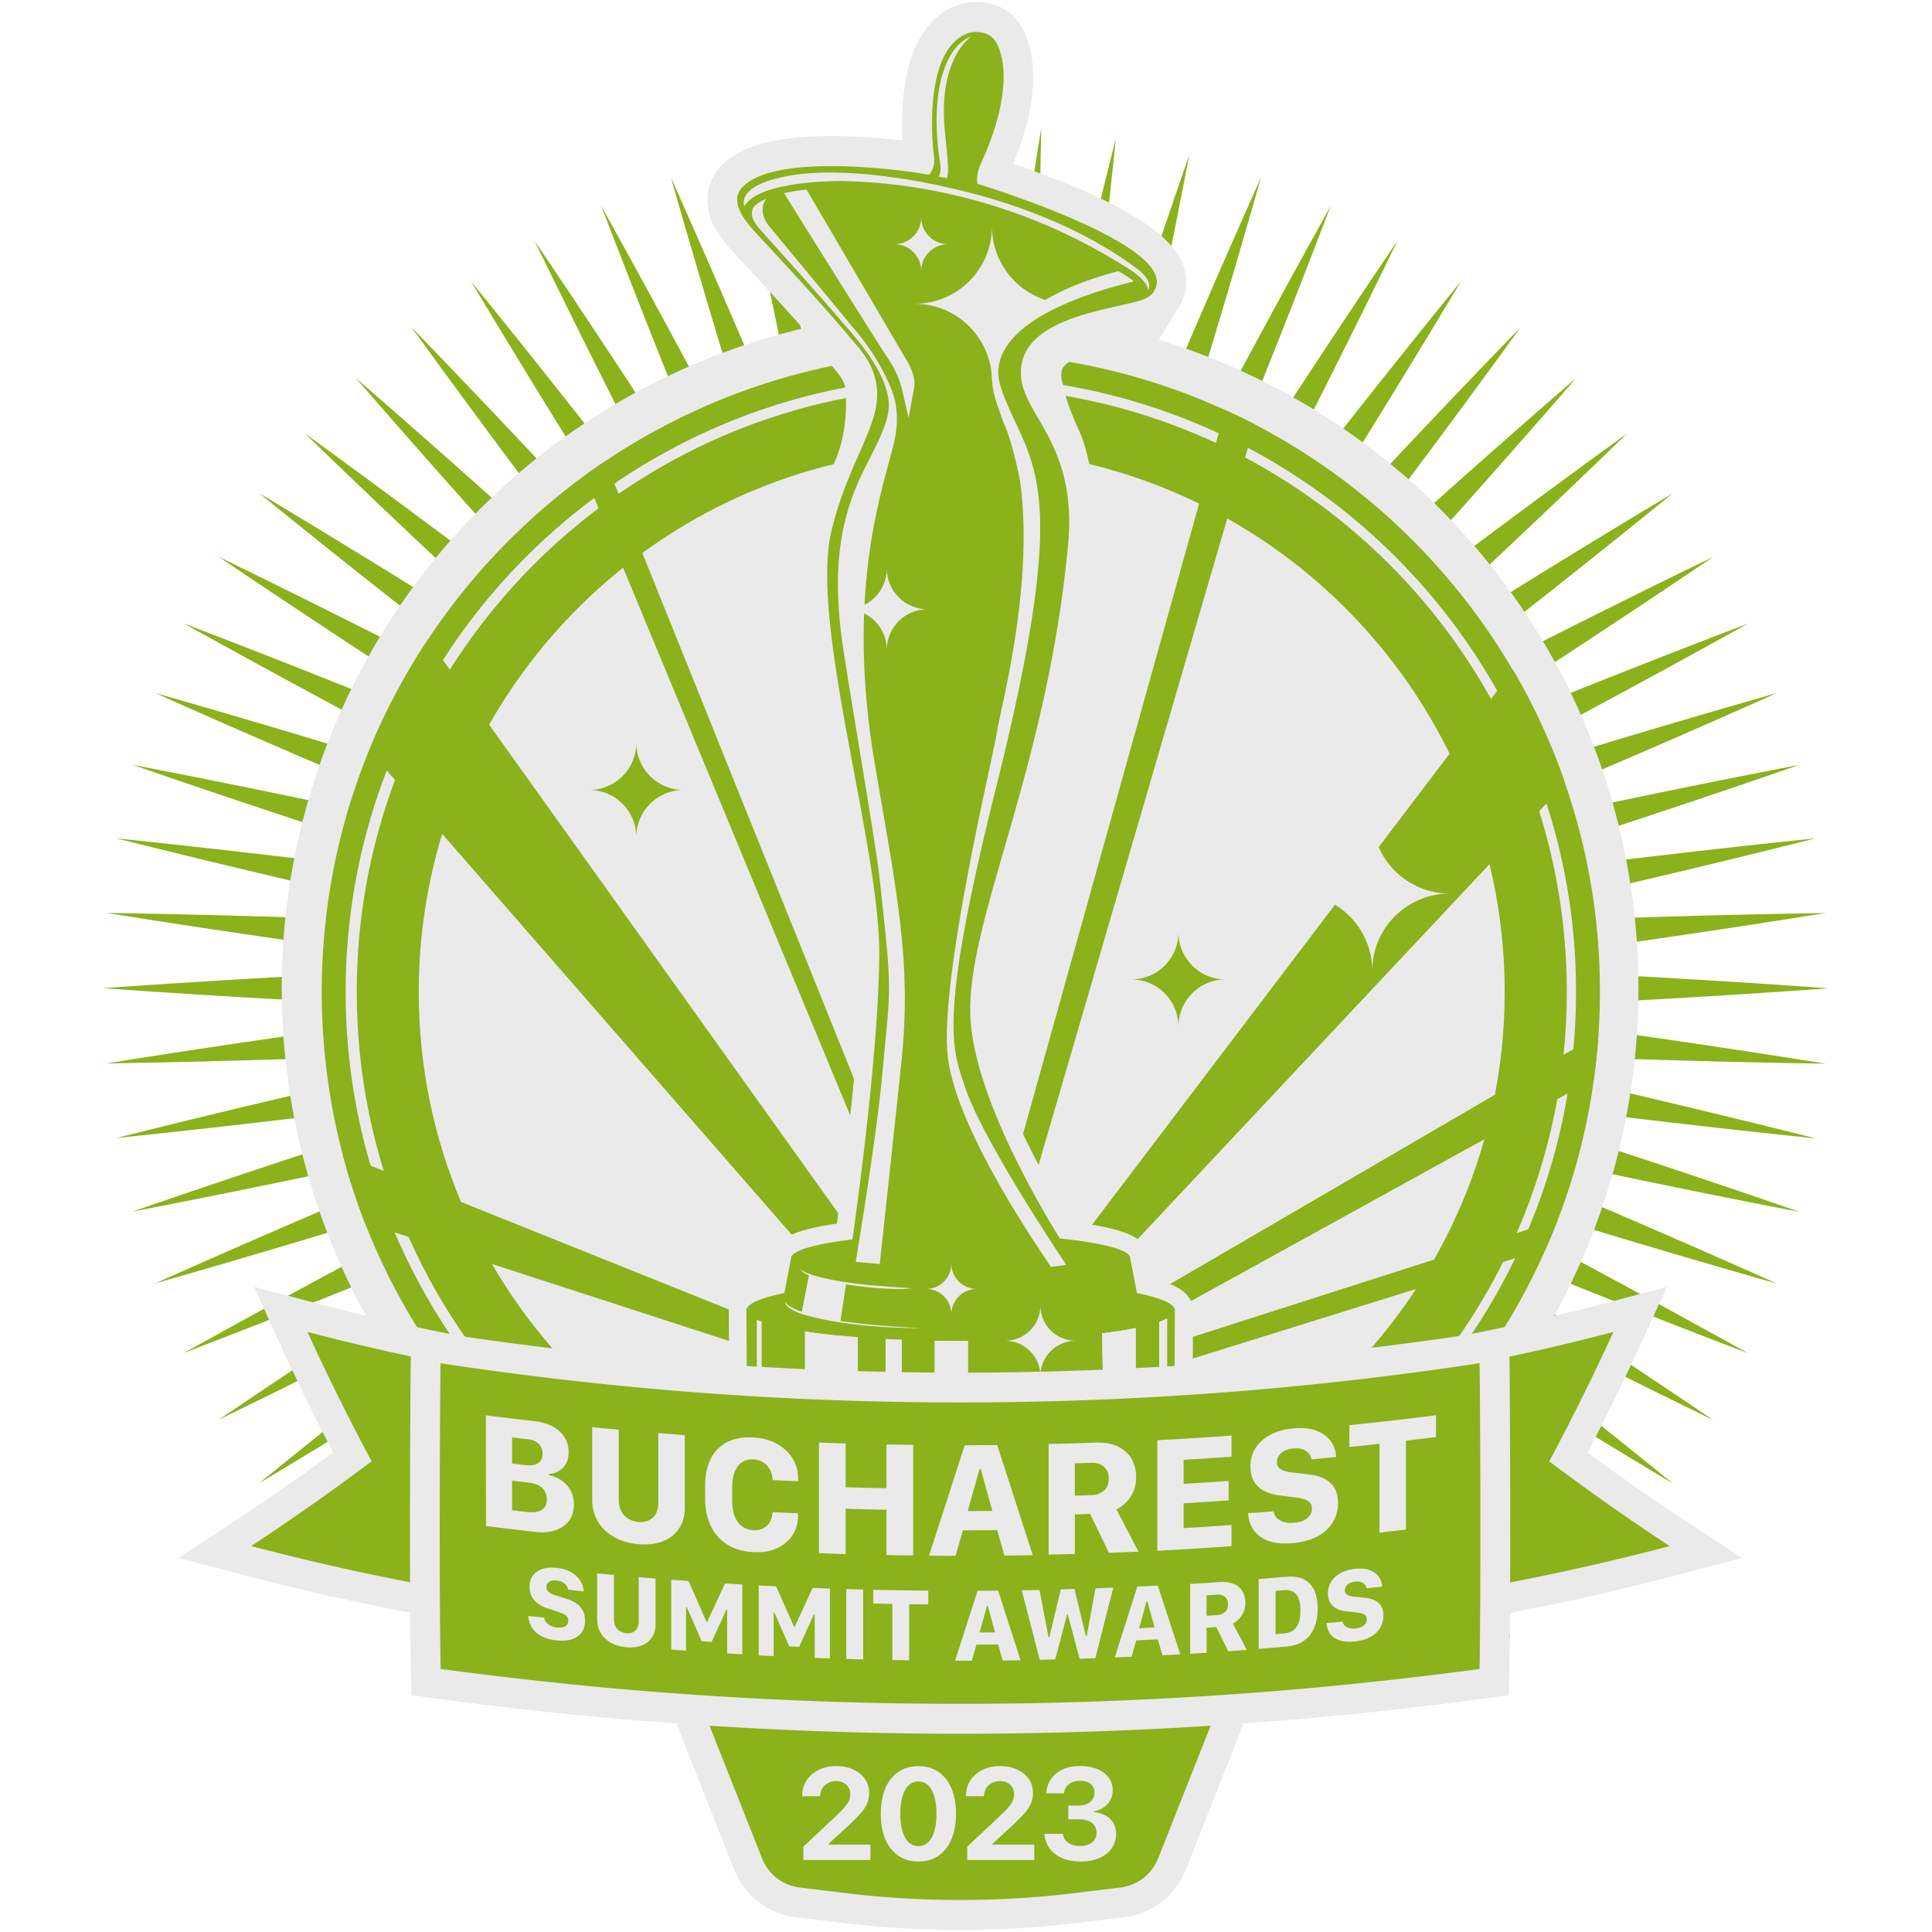
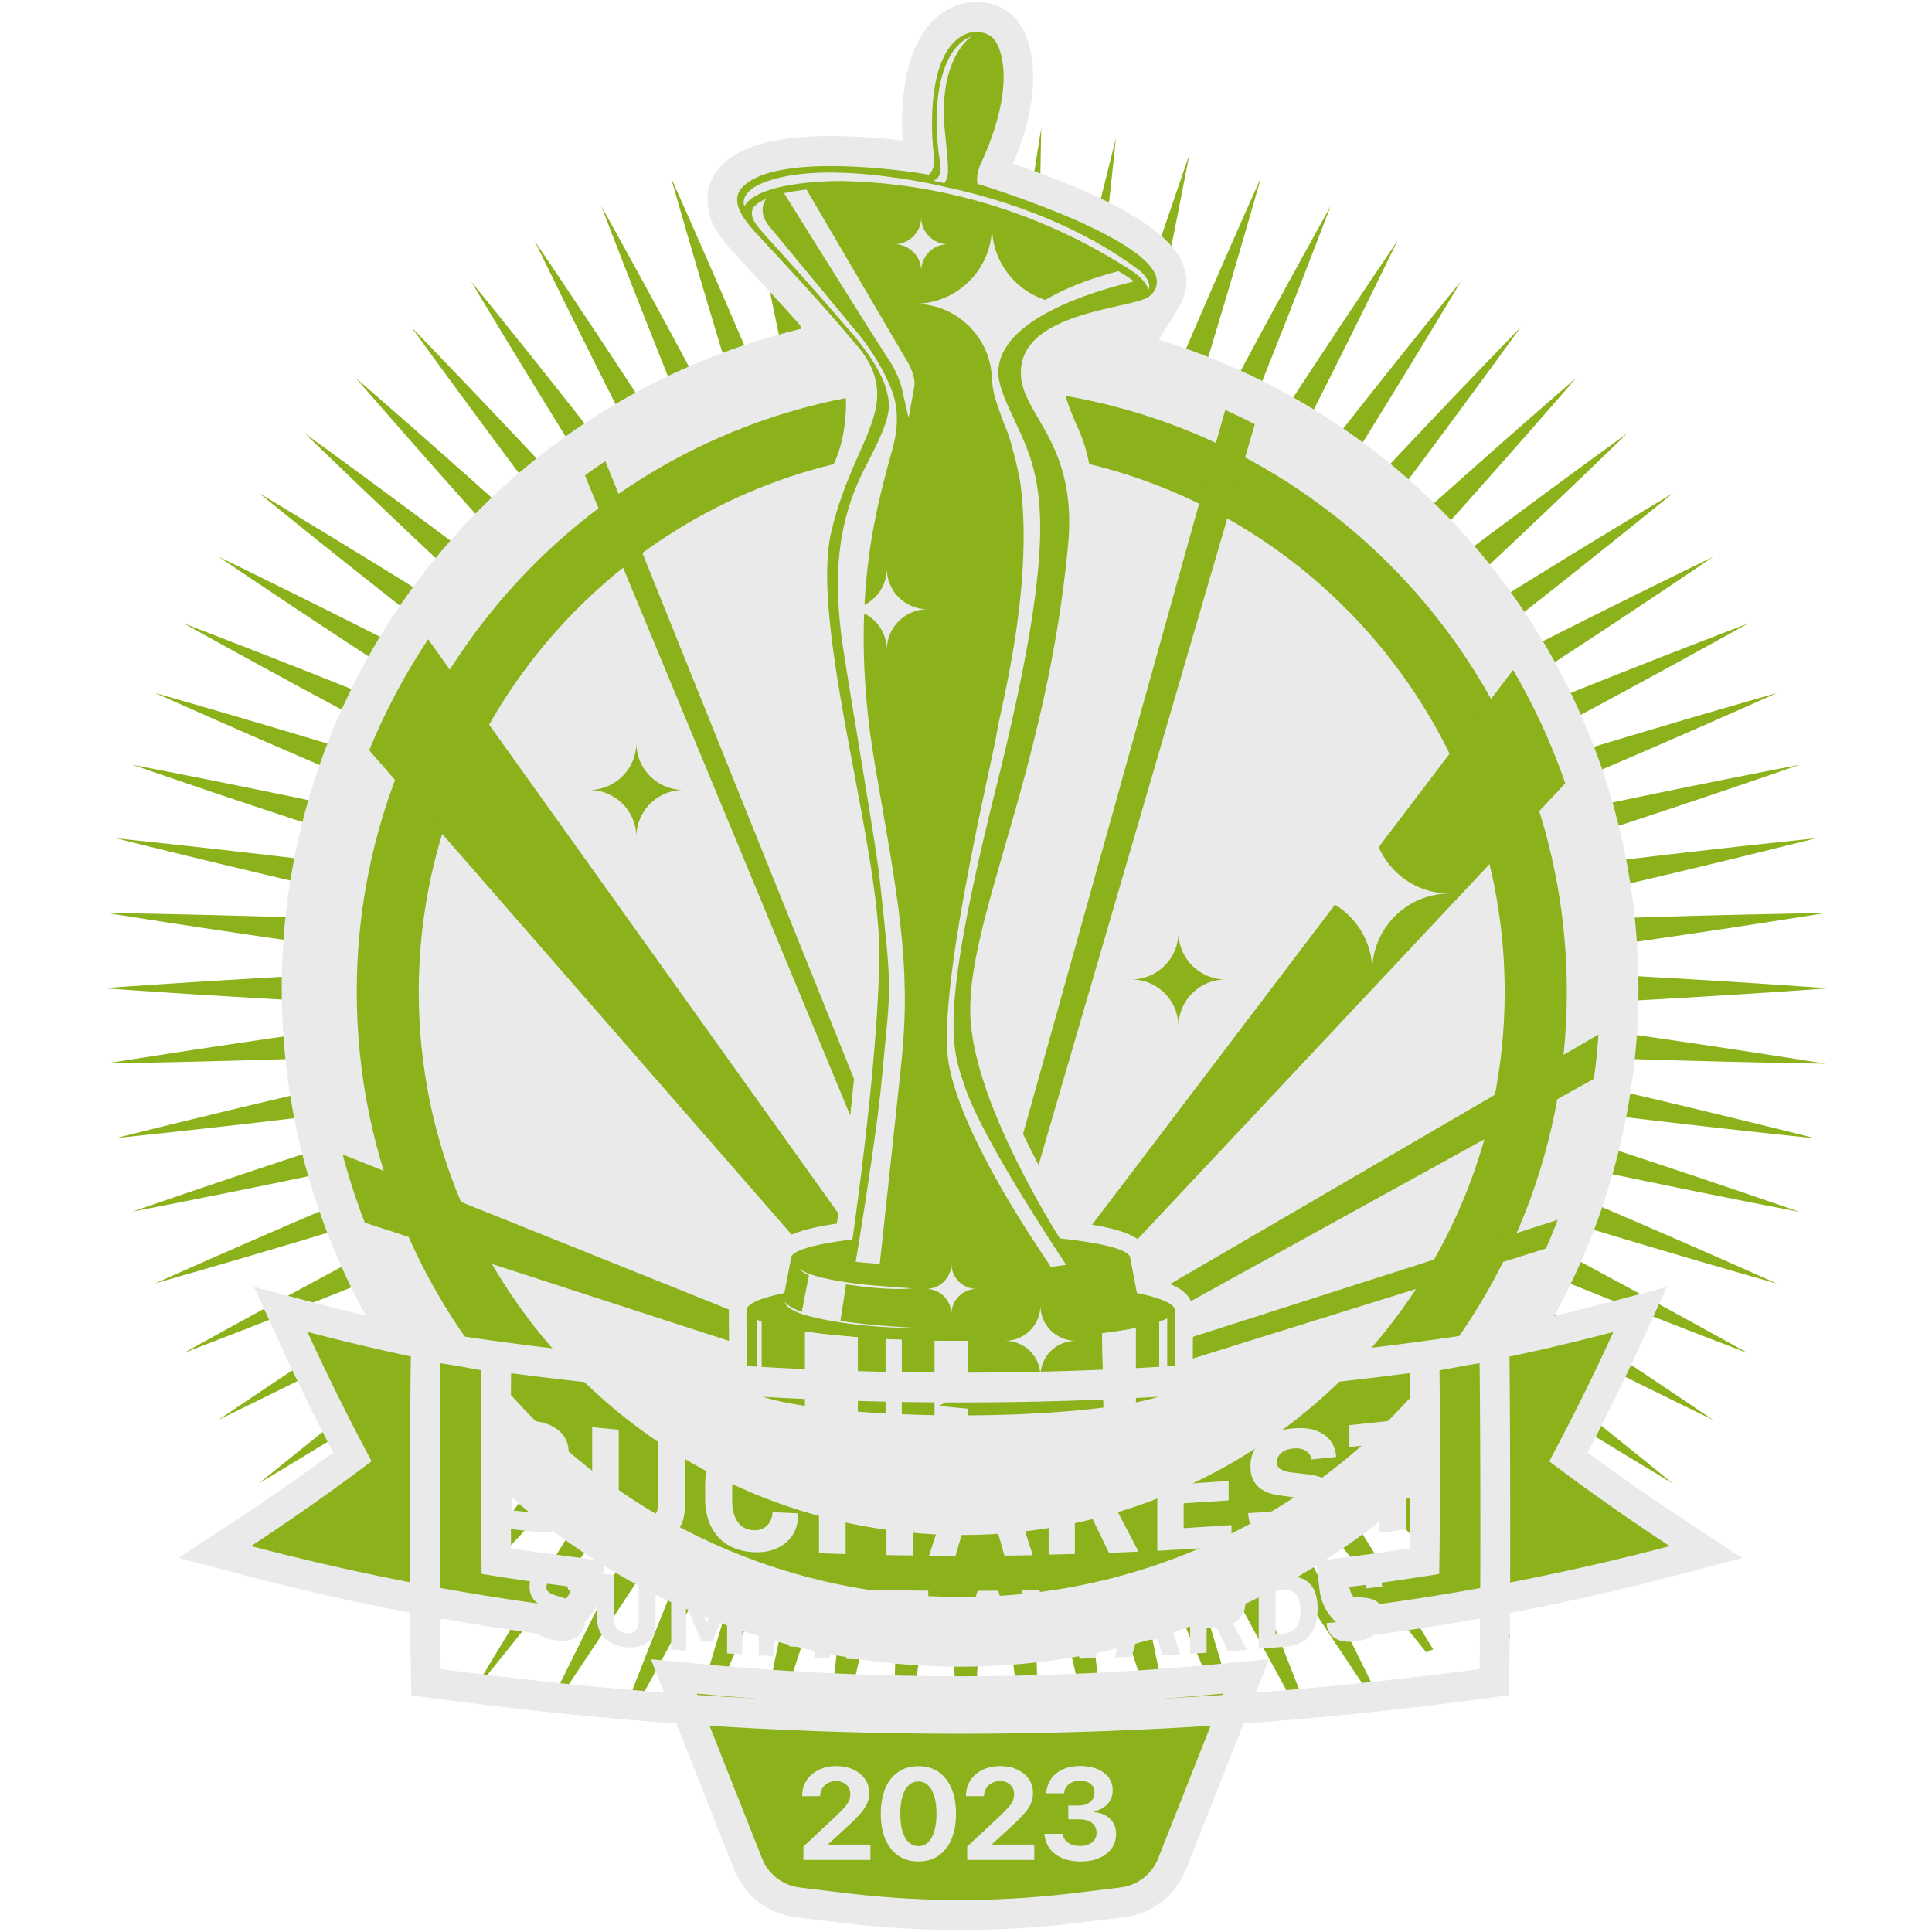
<svg xmlns="http://www.w3.org/2000/svg" id="svg_bsa" viewBox="0 0 297.64 297.64" width="100%" height="100%">
  <g>
    <path d="M223.23 155.5c19.52-.78 39.03-1.85 58.52-3.24-19.52-1.4-39.07-2.47-58.62-3.25 19.41-2.48 38.79-5.25 58.12-8.35-19.56.31-39.11.95-58.65 1.87 19.11-4.16 38.16-8.61 57.14-13.38-19.44 2.01-38.84 4.35-58.21 6.97 18.66-5.81 37.23-11.89 55.69-18.29-19.2 3.7-38.33 7.72-57.4 12.02 18.09-7.41 36.07-15.1 53.92-23.08-18.81 5.36-37.53 11.04-56.16 16.99 17.38-8.96 34.63-18.19 51.72-27.7-18.26 6.97-36.41 14.25-54.44 21.8 16.52-10.44 32.9-21.12 49.08-32.08-17.6 8.54-35.05 17.38-52.36 26.48a1870.39 1870.39 0 0 0 46.14-36.27c-16.78 10.04-33.39 20.37-49.84 30.93 14.47-13.15 28.74-26.52 42.78-40.13a1828.552 1828.552 0 0 0-46.98 35.18c13.27-14.38 26.33-28.95 39.14-43.74-14.78 12.8-29.34 25.85-43.7 39.11 11.96-15.46 23.69-31.11 35.16-46.94-13.62 14.05-27 28.33-40.16 42.81a1814.66 1814.66 0 0 0 30.95-49.87c-12.33 15.17-24.4 30.55-36.25 46.1 9.09-17.31 17.93-34.75 26.47-52.34-10.97 16.2-21.67 32.59-32.11 49.13A1840.73 1840.73 0 0 0 205 31.74c-9.51 17.09-18.73 34.34-27.7 51.72 5.95-18.63 11.62-37.34 16.98-56.15-7.98 17.84-15.66 35.82-23.07 53.9 4.3-19.07 8.32-38.19 12.02-57.39-6.4 18.46-12.48 37.04-18.29 55.69 2.62-19.36 4.96-38.77 6.97-58.21-4.77 18.97-9.21 38.03-13.38 57.14.93-19.54 1.57-39.09 1.87-58.65-3.1 19.34-5.87 38.74-8.35 58.17-.78-19.57-1.85-39.14-3.23-58.68-1.39 19.55-2.46 39.13-3.24 58.71a1885.46 1885.46 0 0 0-7.36-51.86c-.27.04-.55.07-.85.07.35 17.47.93 34.94 1.76 52.39-4.17-19.16-8.62-38.26-13.39-57.29 2.03 19.51 4.37 38.99 7.01 58.43-5.83-18.73-11.93-37.37-18.34-55.91 3.72 19.26 7.76 38.47 12.08 57.6a1894.95 1894.95 0 0 0-23.14-54.11c5.38 18.85 11.07 37.61 17.04 56.28-8.98-17.42-18.23-34.71-27.75-51.84 7.01 18.31 14.31 36.51 21.89 54.6-10.47-16.58-21.18-33-32.17-49.24 8.58 17.65 17.45 35.16 26.58 52.53-11.89-15.61-24-31.06-36.37-46.29 10.07 16.8 20.41 33.43 30.99 49.9A1868.673 1868.673 0 0 0 63.38 50.4c11.5 15.87 23.25 31.56 35.24 47.06-14.4-13.29-28.99-26.38-43.8-39.22 12.85 14.82 25.94 29.42 39.25 43.83-15.51-12-31.2-23.77-47.08-35.28 14.09 13.63 28.39 27.03 42.9 40.22-16.49-10.6-33.14-20.95-49.96-31.03 15.24 12.37 30.69 24.5 46.31 36.39a1901.24 1901.24 0 0 0-52.55-26.6c16.25 10.99 32.67 21.7 49.25 32.17-18.09-7.57-36.29-14.88-54.61-21.89 17.13 9.53 34.43 18.77 51.85 27.75-18.67-5.97-37.43-11.66-56.28-17.04 17.9 8 35.94 15.7 54.08 23.13-19.13-4.32-38.31-8.35-57.57-12.07 18.54 6.41 37.19 12.51 55.92 18.34-19.44-2.64-38.92-4.98-58.43-7.01 19.02 4.76 38.11 9.21 57.26 13.38-19.58-.93-39.17-1.57-58.77-1.89 19.39 3.09 38.82 5.87 58.29 8.36-19.61.78-39.21 1.85-58.79 3.24 19.56 1.39 39.14 2.46 58.73 3.24-19.45 2.48-38.86 5.26-58.23 8.35 19.6-.32 39.19-.96 58.76-1.89-19.15 4.17-38.24 8.62-57.26 13.39 19.51-2.03 38.99-4.37 58.43-7.01-18.73 5.83-37.37 11.93-55.91 18.34 19.25-3.72 38.45-7.75 57.57-12.07-18.14 7.43-36.18 15.13-54.08 23.13 18.85-5.38 37.61-11.07 56.28-17.04-17.42 8.98-34.71 18.23-51.85 27.75 18.32-7.01 36.53-14.32 54.62-21.89-16.58 10.48-33.02 21.2-49.27 32.19 17.64-8.58 35.14-17.45 52.5-26.57a1885.233 1885.233 0 0 0-46.27 36.35c16.83-10.09 33.49-20.45 50-31.05-14.52 13.2-28.84 26.61-42.94 40.26a1877.76 1877.76 0 0 0 47.06-35.27c-13.3 14.4-26.39 29-39.24 43.82 14.82-12.85 29.43-25.95 43.85-39.26-12 15.52-23.78 31.21-35.29 47.1a1871.35 1871.35 0 0 0 40.22-42.9c-10.6 16.49-20.95 33.14-31.03 49.96 12.37-15.24 24.49-30.69 36.38-46.3-7.91 15.04-15.61 30.2-23.11 45.45.35.09.7.2 1.04.34 9.4-14.04 18.62-28.21 27.65-42.49a1935.32 1935.32 0 0 0-18.71 46.38c.37.13.76.25 1.13.38 8.01-14.57 15.82-29.25 23.44-44.03-4.43 13.87-8.71 27.79-12.83 41.76.62.23 1.21.57 1.75 1.03 5.88-13.45 11.59-26.97 17.16-40.55-3.61 16.01-7.02 32.07-10.21 48.17.38.23.75.49 1.09.77 5.34-15.7 10.48-31.47 15.4-47.31-2.43 17.96-4.61 35.95-6.53 53.97.2.02.4.03.61.05 4.36-17.57 8.46-35.19 12.31-52.88-.84 17.68-1.43 35.38-1.78 53.07l.78-.03c2.72-17.43 5.2-34.89 7.43-52.38.69 17.19 1.61 34.37 2.77 51.54.32-.03.64-.06.97-.1 1.16-17.11 2.08-34.24 2.76-51.38a1820.8 1820.8 0 0 0 7.16 50.44c.35-.03.69-.06 1.04-.1-.34-16.96-.91-33.91-1.72-50.85 3.63 16.66 7.49 33.28 11.58 49.84.33-.04.66-.07 1-.11-1.83-16.99-3.89-33.96-6.18-50.89 5.2 16.71 10.64 33.35 16.3 49.91.28-.04.55-.08.82-.13-3.38-17.21-7-34.38-10.86-51.48 5.67 13.83 11.5 27.6 17.49 41.3.46-.33.98-.62 1.53-.83.05-.02.1-.03.15-.05-4.19-14.26-8.55-28.48-13.07-42.64 7.43 14.41 15.05 28.72 22.86 42.93.56.17 1.11.36 1.66.56-6.01-15.5-12.22-30.91-18.63-46.24 8.76 13.87 17.7 27.62 26.83 41.25.43-.1.85-.19 1.29-.27-7.29-14.83-14.78-29.55-22.46-44.18 10.12 13.3 20.43 26.46 30.91 39.48.34-.2.7-.35 1.06-.45-8.69-14.37-17.57-28.62-26.64-42.74a1675.76 1675.76 0 0 0 33.88 36.26c1.51 1.59 3.04 3.18 4.57 4.75.02-.17.02-.36.02-.53-1.51-2.08-3.02-4.16-4.56-6.23-7.98-10.91-16.09-21.73-24.32-32.44-1.09-1.45-2.19-2.88-3.33-4.31-.45-.59-.91-1.17-1.36-1.76 14.38 13.28 28.97 26.35 43.77 39.18a1862.397 1862.397 0 0 0-39.13-43.72 1827.68 1827.68 0 0 0 46.97 35.17 1865.05 1865.05 0 0 0-42.8-40.15c16.46 10.57 33.07 20.9 49.86 30.95a1831.233 1831.233 0 0 0-46.11-36.25c17.31 9.09 34.75 17.93 52.33 26.47-16.2-10.97-32.59-21.67-49.13-32.11a1840.73 1840.73 0 0 0 54.49 21.82 1846.96 1846.96 0 0 0-51.74-27.71c18.64 5.95 37.36 11.63 56.18 16.98-17.84-7.98-35.81-15.66-53.89-23.07 19.06 4.3 38.18 8.32 57.37 12.02-18.47-6.4-37.04-12.48-55.7-18.29 19.37 2.63 38.77 4.96 58.21 6.97A1829.58 1829.58 0 0 0 222.57 162c19.55.93 39.11 1.56 58.68 1.87-19.3-3.09-38.64-5.85-58.02-8.33v-.04z" fill="#8BB11B" />
    <path d="m145.79 220.36-1.84-.02c-1.76-.03-3.49-.08-5.16-.15-.84-.03-1.68-.07-2.5-.12-1.5-.08-2.94-.17-4.34-.29-.67-.05-1.31-.11-1.95-.16l-2.24-.23-1.41-.16c-.94-.11-1.84-.24-2.7-.37-2.94-.44-5.34-.96-7.11-1.55-.28-.09-.54-.18-.79-.29-2.03-.79-3.02-2.07-3.02-3.92l-.06-11.2c.01-1.52 1.01-2.71 2.99-3.58.26-.11.53-.23.83-.33.67-.25 1.46-.47 2.35-.7l.72-3.73c.19-2.39 2.92-3.71 9.72-4.66 1.29-9.39 3.77-28.88 3.87-41.76.06-6.94-1.83-16.98-3.82-27.61-2.73-14.54-5.54-29.56-3.5-38.17 1.24-5.21 3.02-9.22 4.43-12.45 2.28-5.16 3.31-7.79 1.96-11.09-.4-.97-1.04-1.99-1.92-3.02l-1.22-1.44c-2.21-2.61-4.47-5.29-14.34-15.92-.82-.88-1.76-2-2.46-3.24 0 0-1.02-3.37-1.01-3.65 0 0 .07-1.91 1.53-3.42 2.47-2.53 7.57-3.83 15.16-3.83 1.63 0 3.4.06 5.26.17.19.01 4.39.28 8.35.88 0-.04-.01-.08-.01-.11-.23-1.82-1.99-17.86 6.56-21.19.72-.28 1.49-.42 2.28-.42 1.94 0 3.69.83 4.69 2.24 2.35 3.3 3.03 10.73-2.09 21.66-.01.03-.02.08-.04.15 8.5 2.73 24.69 8.66 27.14 14.84.5 1.25.51 2.51.04 3.69v.13l-.3.49c-.09.21-.21.39-.33.57l-2.28 3.9-.65-1.92c-1 .34-2.28.63-3.83.97-4.86 1.1-12.22 2.76-13.09 6.99-.44 2.15.46 3.86 2.25 6.93 2.49 4.29 5.91 10.17 4.9 20.82-1.79 19.12-6.29 34.7-9.91 47.22-2.97 10.29-5.31 18.41-5.16 24.78.26 10.46 8.65 25.58 12.86 32.52 9.4 1.07 11.61 2.7 11.77 4.93l.71 3.72c1.3.33 2.39.67 3.22 1.05.17.07.34.15.49.24 2.02 1.04 2.45 2.37 2.45 3.31l-.06 11.24c0 .72 0 2.61-2.53 3.7-.41.17-.88.36-1.42.52-.77.25-1.66.49-2.67.72-.38.08-.78.17-1.2.26-.74.14-1.52.29-2.34.41l-1.97.3-.79.1c-5.91.76-13.42 1.19-21.19 1.23h-1.12l-2.18.02h.02z" fill="#8BB11B" />
    <path d="M150.44 4.93c1.13 0 2.24.45 2.81 1.26 1.46 2.05 2.9 8.23-2.31 19.35 0 0-.58 1.46-.34 2.79 3.72 1.15 30.94 9.85 27.26 16.33 0 0-.02.06-.03.08-.19.46-.64.91-1.51 1.27-3.65 1.53-17.34 2.38-18.88 9.85-1.54 7.47 8.71 10.98 7.12 27.99-3.23 34.59-15.44 57.45-15.07 72.27.28 11.25 9.17 27.15 13.79 34.63 6.57.68 10.85 1.79 10.85 3.03l1.03 5.38c1.82.37 3.26.79 4.27 1.23.13.06.26.11.37.17.79.4 1.21.83 1.21 1.27l-.06 11.22c0 .56.02 1.1-1.15 1.6-.36.15-.76.31-1.21.45-.71.24-1.54.45-2.47.67-.37.08-.75.16-1.15.25-.7.14-1.46.28-2.25.4-.29.05-.57.09-.88.13-.34.05-.69.1-1.05.14-.26.03-.52.07-.79.1-5.63.72-12.91 1.17-20.89 1.21h-2.36c-.31 0-.63 0-.93-.01-.61-.01-1.21-.01-1.82-.02-1.74-.03-3.45-.08-5.1-.15-.83-.03-1.66-.07-2.47-.11-1.48-.08-2.9-.17-4.28-.29-.66-.05-1.29-.1-1.92-.16-.37-.03-.74-.07-1.1-.1-.37-.04-.74-.07-1.1-.11l-1.37-.15c-.92-.11-1.8-.24-2.64-.36-2.79-.42-5.08-.91-6.72-1.47-.25-.08-.47-.16-.69-.25-1.42-.55-1.55-1.15-1.55-1.78l-.06-11.22c0-.51.56-1 1.61-1.46.21-.09.44-.18.69-.28.93-.34 2.12-.66 3.55-.94l1.03-5.38c0-1.16 3.68-2.19 9.46-2.87 1.15-8.13 4.01-29.85 4.13-43.8.14-16.82-10.74-51.12-7.38-65.28 3.03-12.7 9.22-17.74 6.29-24.94-.52-1.29-1.33-2.51-2.3-3.64-2.89-3.39-3.99-4.9-15.63-17.43-1.76-1.9-3.05-3.82-2.82-5.45l-.02.02s-.12-4.82 14.4-4.82c1.54 0 3.23.05 5.12.17 0 0 5.63.35 9.93 1.16.63-.57 1.04-1.48.84-2.98-.47-3.71-1.14-16.32 5.1-18.75.45-.16.94-.25 1.44-.25m0-4.61c-1.08 0-2.12.19-3.11.57-8.21 3.18-8.61 14.92-8.27 20.79-3-.35-5.51-.5-5.66-.51-1.9-.12-3.71-.18-5.4-.18-8.35 0-13.84 1.48-16.81 4.52-2 2.05-2.21 4.15-2.19 4.99 0 1.9.42 3.11.83 4.07.33.78 1.36 2.15 1.87 2.83.31.42.93 1.12 1.37 1.59 9.83 10.59 12.09 13.26 14.27 15.84l1.23 1.46c.71.84 1.23 1.64 1.54 2.39.96 2.36.32 4.2-1.94 9.3-1.46 3.3-3.28 7.43-4.57 12.84-2.16 9.08.57 23.68 3.47 39.13 1.89 10.06 3.84 20.46 3.78 27.17-.1 12.03-2.28 29.92-3.61 39.75-5.19.85-9.57 2.37-9.95 6.38l-.42 2.2c-.41.12-.79.25-1.15.38-.35.12-.68.26-.97.39-2.05.9-3.16 2.08-3.75 3.2l-.63.66v1.85l.07 11.22c0 1.59.58 4.52 4.48 6.04.28.11.57.22.89.32 1.89.63 4.4 1.18 7.49 1.64.87.13 1.8.26 2.76.38.46.06.94.11 1.43.16l1.14.12 1.14.11c.65.06 1.3.11 1.98.17 1.41.11 2.87.21 4.39.3l2.52.12c1.69.07 3.43.12 5.21.15.62.01 1.23.02 1.85.02h.95l.12.01h2.29c7.97-.04 15.39-.47 21.45-1.25l.83-.11 1.1-.15c.32-.05.63-.09.93-.14.85-.13 1.66-.28 2.41-.43.44-.09.86-.17 1.27-.27 1.07-.24 2.03-.5 2.87-.78a16.7 16.7 0 0 0 1.62-.61c1.79-.77 3.92-2.41 3.92-5.81l.06-11.22c0-1.32-.48-3.75-3.71-5.4-.18-.09-.39-.19-.61-.29-.63-.28-1.34-.53-2.15-.78l-.42-2.2c-.43-4.6-6.01-5.98-12.67-6.78-7.34-12.28-11.78-23.55-11.94-30.41-.15-6.01 2.15-14 5.07-24.09 3.64-12.62 8.18-28.32 9.98-47.65 1.07-11.39-2.57-17.63-5.21-22.19-1.65-2.84-2.25-4.03-1.98-5.3.57-2.78 7.85-4.42 11.34-5.21.32-.07.63-.14.92-.21l1.03 6.46 6.15-10.1c.19-.27.35-.53.48-.79l.12-.21.07-.19c.91-1.85 1-3.94.21-5.92-2.44-6.15-14.8-11.57-26.15-15.39 5.6-13.38 2.15-19.98.9-21.74-1.42-2.01-3.87-3.21-6.56-3.21h.03z" fill="#EAEAEA" />
    <circle cx="147.91" cy="152.25" r="91.68" fill="#EAEAEA" />
    <circle cx="147.91" cy="152.26" r="104.51" fill="#EAEAEA" />
    <path d="M105.29 121.7a7.26 7.26 0 0 1-7.26-7.26 7.26 7.26 0 0 1-7.26 7.26 7.26 7.26 0 0 1 7.26 7.26c0-4 3.25-7.26 7.26-7.26zM188.81 150.89a7.26 7.26 0 0 1-7.26-7.26 7.26 7.26 0 0 1-7.26 7.26 7.26 7.26 0 0 1 7.26 7.26 7.26 7.26 0 0 1 7.26-7.26z" fill="#8BB11B" />
-     <path d="M130.05 59.09c-.28-.66-.75-1.37-1.4-2.14-.16-.21-.33-.4-.49-.58a98.545 98.545 0 0 0-34.92 14.68c-1.07.7-2.11 1.43-3.14 2.2h-.02a99.307 99.307 0 0 0-24.13 25.23 99.046 99.046 0 0 0-9.08 17.09c-4.71 11.49-7.3 24.06-7.3 37.23 0 8.65 1.12 17.05 3.23 25.07.95 3.59 2.09 7.1 3.41 10.51a98.376 98.376 0 0 0 14.42 25.19c1.3.26 2.63.51 3.94.77v-1.7a94.905 94.905 0 0 1-13.77-22.78 90.748 90.748 0 0 1-3.7-10.27c-2.51-8.49-3.85-17.49-3.85-26.79 0-12.02 2.24-23.53 6.34-34.11a93.709 93.709 0 0 1 8.65-17 94.94 94.94 0 0 1 23.29-24.95c1.03-.75 2.05-1.51 3.1-2.22 10.55-7.2 22.59-12.34 35.59-14.82-.03-.19-.08-.4-.17-.61zm111.04 61.6a97.834 97.834 0 0 0-8.03-17.47c-9.41-16.06-23.21-29.24-39.79-37.86-1.49-.77-3.01-1.51-4.55-2.2a97.439 97.439 0 0 0-24.02-7.41c-.63.42-1.03.88-1.12 1.33-.14.72-.11 1.3.22 2.24a94.428 94.428 0 0 1 23.91 7.41c1.54.7 3.03 1.45 4.51 2.24a95.369 95.369 0 0 1 38.42 37.42 93.943 93.943 0 0 1 7.59 17.35c2.98 9.15 4.57 18.9 4.57 29.05 0 2.98-.14 5.92-.4 8.82-.22 2.31-.51 4.59-.9 6.84a92.114 92.114 0 0 1-6.07 20.94c-.63 1.51-1.28 2.98-2 4.43a95.125 95.125 0 0 1-11.93 18.76c.02.53.02 1.12.02 1.74 1.3-.26 2.61-.51 3.91-.77 5.08-6.47 9.39-13.58 12.74-21.22.65-1.45 1.25-2.91 1.82-4.4 2.66-6.9 4.55-14.17 5.57-21.73.31-2.26.55-4.55.7-6.84.14-2.19.22-4.36.22-6.59.01-11.24-1.88-22.04-5.37-32.08h-.02z" fill="#8BB11B" />
    <path d="M164.16 60.99c.32 1.11.93 2.86 2.12 5.45.7 1.55 1.19 3.33 1.53 5.05 36.68 8.87 64 41.97 64 81.32 0 46.14-37.53 83.67-83.65 83.67s-83.65-37.53-83.65-83.67c0-39.34 27.28-72.41 63.92-81.3 1.79-3.76 1.97-7.95 1.89-10.19-42.9 8.34-75.36 46.19-75.36 91.48 0 51.41 41.8 93.23 93.21 93.23s93.21-41.82 93.21-93.23c-.01-45.93-33.42-84.22-77.21-91.81h-.01z" fill="#8BB11B" />
    <path d="M246.25 159.37c-.14 2.29-.39 4.59-.7 6.84l-4.05 2.24-1.91 1.07-10.78 5.92-69.55 38.36 61.83-19.8 12.21-3.91 2.12-.7 4.55-1.45a73.91 73.91 0 0 1-1.82 4.4l-4.73 1.49-2.24.7-12.88 4-64.23 20.01-10.07-1.67-68.75-22.32-12.32-4-2.14-.7-4.59-1.49a102.33 102.33 0 0 1-3.41-10.51l4.29 1.72 2.03.81 11.42 4.59 72.12 28.96-74.83-85.81-6.97-7.97-1.26-1.45-2.71-3.12a98.362 98.362 0 0 1 9.08-17.09l2.29 3.21 1.07 1.51 5.82 8.13 65.75 92.01 1.8-3.28L95.86 87.13l-3.63-8.78-.68-1.61-1.43-3.49a55.4 55.4 0 0 1 3.14-2.2l1.4 3.47.65 1.61 3.52 8.74 49.51 123.01L184.8 77.35l2.49-8.97.46-1.65 1.01-3.57c1.54.7 3.06 1.43 4.55 2.2l-1.05 3.61-.49 1.65-2.64 9.04-38.65 132.42 72.96-96.12 6.13-8.09 1.12-1.49 2.42-3.17c3.21 5.5 5.92 11.35 8.03 17.47l-2.86 3.05-1.33 1.42-7.34 7.83-74.72 79.63 75.58-44.05 10.14-5.9 1.84-1.07 3.83-2.23-.03.01z" fill="#8BB11B" />
    <path d="M181 203.7v-1.84c0-.44-.42-.86-1.21-1.27a4.17 4.17 0 0 0-.37-.17c-1-.44-2.44-.86-4.27-1.23l-1.03-5.38c0-1.25-4.28-2.35-10.85-3.03-4.61-7.48-14.19-24.33-14.47-35.57-.37-14.83 12.22-35.27 14.26-71.42 1-17.54-7.17-20.44-5.63-27.91s15.22-8.32 18.88-9.85c3.66-1.53 0-4.59 0-4.59-6.49-5.17-15.63-9.22-25.11-11.84-1.33-1.4-.27-4.06-.27-4.06 5.21-11.12 3.77-17.3 2.31-19.35-.82-1.16-2.73-1.59-4.26-1.01-6.25 2.42-5.57 15.03-5.1 18.75.28 2.19-.69 3.17-1.81 3.6l.09.02c-5.56-.99-11-1.46-15.84-1.32-15.7.4-14.1 5.07-9.88 9.61 11.64 12.54 12.73 14.06 15.63 17.43.96 1.13 1.78 2.35 2.3 3.64 2.93 7.2-3.26 12.24-6.29 24.94-3.37 14.15 7.52 48.45 7.38 65.28-.11 13.95-2.99 35.68-4.13 43.8-5.78.69-9.46 1.72-9.46 2.87l-1.03 5.38c-1.43.3-2.62.62-3.55.94-.25.09-.47.18-.69.28-1.04.46-1.61.94-1.61 1.46l.07 11.22c0 .63.12 1.22 1.55 1.78l.69.25c1.64.54 3.93 1.04 6.72 1.47.83.12 1.71.25 2.64.36.45.05.9.1 1.37.15.36.04.73.08 1.1.11.36.04.73.07 1.1.1.63.06 1.26.11 1.92.16 1.37.11 2.8.21 4.28.29.81.04 1.63.08 2.47.11 1.65.07 3.36.12 5.1.15.6.01 1.2.02 1.82.02.31 0 .63.01.93.01h2.36c7.98-.04 15.26-.49 20.89-1.21.27-.03.53-.07.79-.1.36-.05.71-.1 1.05-.14.3-.04.6-.09.88-.13a46.765 46.765 0 0 0 3.4-.65c.93-.22 1.75-.43 2.47-.67.45-.14.85-.3 1.21-.45 1.16-.5 1.15-1.05 1.15-1.6l.06-11.22-.02 1.83h.01z" fill="#EAEAEA" />
    <path d="m148.01 220.81-4.04-.04c-1.78-.03-3.5-.08-5.17-.15-.84-.03-1.68-.07-2.5-.12-1.51-.08-2.96-.17-4.35-.29-.67-.05-1.31-.11-1.96-.16l-3.65-.39c-.94-.11-1.85-.24-2.71-.37-2.98-.45-5.4-.97-7.18-1.57-.29-.09-.56-.19-.81-.29-2.19-.85-3.3-2.31-3.3-4.33l-.06-11.2c.01-1.71 1.1-3.05 3.25-3.99.27-.11.55-.24.86-.34.62-.23 1.32-.44 2.11-.64l.66-3.43c.22-2.59 2.97-4.01 9.77-5 1.3-9.5 3.71-28.67 3.82-41.37.06-6.88-1.82-16.92-3.81-27.53-2.73-14.58-5.56-29.65-3.49-38.35 1.25-5.24 3.03-9.28 4.46-12.52 2.23-5.04 3.24-7.6 1.96-10.74-.38-.92-1-1.9-1.85-2.9l-1.22-1.44c-2.2-2.61-4.47-5.29-14.32-15.9-1.31-1.42-4.8-5.18-3.19-9.01 1.43-3.39 6.05-5 15.02-5.22 4.81-.12 10.3.32 15.88 1.28 2.64-.23 7.87.73 10.3 2.34 10.25 2.89 19.32 7.21 25.58 12.2.55.46 3.04 2.7 2.62 5.52-.14.95-.76 2.71-3.27 3.76-1.1.46-2.6.8-4.49 1.22-4.46 1.01-11.94 2.7-12.75 6.64-.45 2.19.22 3.76 1.65 6.8 1.96 4.19 4.65 9.93 4.03 20.7-1.2 21.11-5.87 36.74-9.62 49.31-2.68 8.95-4.78 16.02-4.64 21.9.25 10.14 8.93 25.72 13.36 33.05 8.36.96 11.71 2.45 11.94 5.28l.66 3.43c1.21.31 2.21.64 3.02 1 .17.08.36.16.52.25 2.23 1.14 2.7 2.65 2.7 3.71l-.06 11.24c0 .73 0 2.9-2.8 4.11-.42.18-.9.37-1.45.54-.78.26-1.69.5-2.72.73-.39.09-.8.17-1.22.26-.73.14-1.52.29-2.35.42l-2.79.4c-5.91.76-13.45 1.2-21.23 1.23h-1.15l-.02-.03zm-30.19-8.43c.11.04.24.08.36.12 1.47.49 3.63.95 6.26 1.35.81.12 1.66.24 2.55.35l3.49.37c.62.06 1.24.11 1.89.16 1.35.11 2.76.21 4.22.28.79.04 1.61.08 2.43.11 1.63.07 3.31.12 5.04.14l3.95.04h1.09c7.57-.04 14.87-.46 20.56-1.19l2.62-.38c.77-.12 1.49-.25 2.15-.38.38-.07.73-.15 1.08-.23.84-.19 1.58-.39 2.23-.6.15-.05.31-.1.45-.15l.05-9.47c-.58-.26-1.67-.62-3.64-1.03l-1.81-.37-1.22-6.4c-.86-.34-3.16-1.03-8.58-1.59l-1.34-.14-.71-1.15c-5.43-8.81-14.59-25.33-14.88-36.95-.16-6.74 2.05-14.18 4.86-23.6 3.67-12.29 8.24-27.59 9.4-48.05.53-9.39-1.72-14.19-3.53-18.06-1.49-3.18-2.89-6.18-2.05-10.25 1.53-7.43 10.79-9.51 16.93-10.9 1.16-.27 2.27-.51 3.02-.74-.05-.05-.1-.1-.15-.14-5.74-4.57-14.3-8.59-24.06-11.29l-.73-.21-.52-.55c-.83-.56-5.26-1.44-6.51-1.3.01 0 .13-.02.34-.09l-.9-2.38-.46 2.53c-5.4-.96-10.68-1.4-15.29-1.28-8.66.23-10.01 1.78-10.1 1.88.03.01.11.9 2.16 3.12 9.94 10.71 12.26 13.45 14.5 16.1l1.21 1.43c1.23 1.46 2.16 2.92 2.76 4.39 2.22 5.44.26 9.89-2.02 15.04-1.42 3.19-3.01 6.81-4.15 11.57-1.8 7.56.92 22.05 3.55 36.07 2.04 10.89 3.97 21.17 3.91 28.59-.11 14.04-2.94 35.56-4.16 44.16l-.3 2.09-2.1.25c-4.46.53-6.45 1.13-7.23 1.44l-1.22 6.4-1.81.37c-1.3.27-2.37.55-3.17.84-.17.06-.33.12-.47.18l.05 9.48v.02z" fill="#EAEAEA" />
    <path d="M181 201.87s.01 0 0 0c0-.44-.42-.87-1.21-1.27a4.17 4.17 0 0 0-.37-.17c-1-.44-2.44-.86-4.27-1.23l-1.03-5.38c0-1.25-4.28-2.35-10.85-3.03-4.61-7.48-13.51-23.38-13.79-34.63-.37-14.83 11.84-37.7 15.07-72.27 1.59-17.02-8.66-20.53-7.12-27.99 1.54-7.47 15.22-8.32 18.88-9.85s0-4.59 0-4.59c-6.49-5.17-15.63-9.22-25.11-11.84-1.33-1.4-.27-4.06-.27-4.06 5.21-11.12 3.77-17.3 2.31-19.35-.82-1.16-2.73-1.59-4.26-1.01-6.25 2.42-5.57 15.03-5.1 18.75.28 2.19-.69 3.17-1.81 3.6l.09.02c-5.56-.99-11-1.46-15.84-1.32-15.7.4-14.1 5.07-9.88 9.61 11.64 12.54 12.73 14.06 15.63 17.43.96 1.13 1.78 2.35 2.3 3.64 2.93 7.2-3.26 12.24-6.29 24.94-3.37 14.15 7.52 48.45 7.38 65.28-.11 13.95-2.99 35.68-4.13 43.8-5.78.69-9.46 1.72-9.46 2.87l-1.03 5.38c-1.43.3-2.62.62-3.55.94-.25.09-.47.18-.69.28-1.04.46-1.61.94-1.61 1.46l.07 11.21c0 .63.12 1.22 1.55 1.78v-11.54c.21.09.44.18.69.28v11.51c1.64.54 3.93 1.04 6.72 1.47v-11.46c.83.12 1.71.25 2.64.36.45.05.9.1 1.37.15.36.04.73.08 1.1.11.36.04.73.07 1.1.1.63.06 1.26.11 1.92.16v11.46c1.37.11 2.8.21 4.28.29v-11.47c.81.04 1.63.08 2.47.11v11.47c1.65.07 3.36.12 5.1.15v-11.47c.6.01 1.2.02 1.82.02.31 0 .63.01.93.01h2.36v11.47c7.98-.04 15.26-.49 20.89-1.21l-.21-11.43c.34-.04.67-.08 1-.13.36-.05.71-.1 1.05-.15.3-.04.6-.09.88-.13.8-.13 1.55-.27 2.25-.41v11.47c.4-.08.78-.16 1.15-.25.93-.22 1.75-.43 2.47-.67v-11.5c.47-.16.87-.34 1.21-.51v11.56c1.16-.5 1.15-1.05 1.15-1.6l.04-11.23.01.01z" fill="#8BB11B" />
    <path d="M145.75 27.76c.44-.96.41-1.63-.18-7.53-1.13-11.32 4.1-14.63 4.1-14.63-4.32 1.56-6.47 9.29-4.83 19.56.29 1.78-.4 2.45-1.06 2.7.56.11 1.13.23 1.69.35.11-.13.21-.29.28-.44v-.01zM138.89 59.67l1.09 4.72.86-4.75c.34-1.84-1.23-4.29-1.4-4.52l-15.18-25.91c-1.16.12-2.36.31-3.47.55 2.62 4.21 14.76 23.64 15.89 25.27 1.67 2.4 2.2 4.62 2.2 4.64h.01zM148.66 167.43c-1.91-5.73-4.22-10.02 4.72-45.8 10.48-41.9 6.9-48.34 2.76-57.23-1.03-2.2-2.26-4.88-2.34-6.74-.28-8.79 15.92-13.08 20.87-14.3-.41-.36-1.02-.79-1.89-1.3-.13-.08-.3-.17-.47-.29-15.4 4.02-18.59 10.76-19.24 13.81 0 0-.62 2.06.05 4.99.1.43.23.88.38 1.35 0 .01.01.02.01.03.09.3.18.58.29.85.29.88.63 1.87.97 2.68 1.25 2.84 2.28 8.14 2.37 8.57 2.26 16.14-3.07 35.38-3.53 38.59-.55 3.82-9.28 39.56-7.5 50.88 1.31 8.33 8.23 20.06 12.9 27.29.73 1.12 2.62 3.96 2.89 4.37.25-.03.71-.09.71-.09.64-.08 1.19-.16 1.64-.24-.19-.3-12.79-19.01-15.6-27.42h.01zM129.14 205.75c-.37-.04-.74-.07-1.1-.11-.47-.05-.92-.1-1.37-.15-.92-.11-1.81-.24-2.64-.36v11.46c.83.12 1.71.25 2.64.36.45.05.9.1 1.37.15.36.04.73.08 1.1.11.36.04.73.07 1.1.1.63.06 1.26.11 1.92.16v-11.46c-.66-.05-1.29-.1-1.92-.16-.37-.04-.73-.07-1.1-.1zM146.76 206.59c-.31 0-.63 0-.93-.01-.61-.01-1.21-.01-1.82-.02v11.47c.6.01 1.2.02 1.82.02.31 0 .63.01.93.01h2.36v-11.47H146.76zM136.44 217.76c.81.04 1.63.08 2.47.11V206.4c-.84-.03-1.66-.07-2.47-.11v11.47zM116.63 214.87l.69.25v-11.51a7.6 7.6 0 0 1-.69-.28v11.54zM171.84 205.13c-.34.05-.69.1-1.05.15-.33.04-.66.09-1 .13l.21 11.43c.27-.03.53-.07.79-.1.36-.05.71-.1 1.05-.14.3-.04.6-.09.88-.13.8-.12 1.55-.26 2.25-.4V204.6c-.7.14-1.45.28-2.25.41l-.88.12zM178.59 203.64v11.5c.45-.14.85-.3 1.21-.45v-11.56c-.34.17-.74.35-1.21.51zM130.13 199.19l.21-1.32c6.7 1.02 9.95.66 10.1.6.01 0-5.33-.36-7.35-.58-.8-.09-1.53-.18-2.2-.28-6.81-.95-7.67-2.15-7.67-2.15s.14.45 1.41 1.02h-.01l-.53 2.72-.56 2.9c-2.37-.85-2.6-1.57-2.6-1.57.03.35.3.71.68.97.52.38 1.36.77 2.16 1.01 7.76 2.27 18.16 2.09 18.16 2.09-5.43-.24-9.45-.65-12.45-1.11l.66-4.29-.01-.01z" fill="#EAEAEA" />
    <path d="M130.57 50.57c.29.34 3.98 4.33 5.56 8.23.09.23.17.45.25.69.03.1.06.19.09.3.14.47.27.93.36 1.41.39 2.31-.22 4.45-3.46 10.65-4.77 9.13-4.73 17.75-3.79 25.77.54 4.64 5.28 31.83 5.9 37.43 2.08 18.99 1.74 16.13.39 30.95-.85 9.35-4.04 28.38-4.04 28.38.51.11 3.19.27 3.7.37.03-.28 2.85-26.3 3.37-31.4 1.54-15.11-.68-25.52-4.1-45.48-4.44-25.93.76-41.35 2.78-49.02 1.11-4.19.47-7.2-.34-9.09v-.02s-1.89-4.86-5.83-9.28c0-.01-.01-.01-.01-.02l-12.79-15.46c-.31-.36-.57-.74-.76-1.15-.7-1.5-.26-2.6.21-3.22-.87.37-1.57.81-1.99 1.34-.28.35-.28.36-.01.02-.45.81-.3 1.83.89 3.2.66.77 1.52 1.72 2.49 2.8 0 0 6.6 7.27 11.13 12.61v-.01z" fill="#EAEAEA" />
    <path d="M145.06 28.66c-.7-.14-14.69-3.42-24.23-1.45-7.61 1.57-6.15 4.56-6.15 4.56 2.31-4.07 15.05-3.88 15.05-3.88 23.76.47 39.94 10.93 43.85 13.33 3.48 2.13 3.29 3.52 3.29 3.52s.02-.03.05-.08c.15-.28.5-1.28-1.21-2.86-8.85-6.78-20.21-10.95-30.67-13.13l.02-.01z" fill="#EAEAEA" />
    <path d="M113.62 30.41s-.15-5.9 19.51-4.65c0 0 6.69.41 11.04 1.39l-2.13.63-4.26-.44-6.33-.93-6.46.12-5.38.36-3.28 1.31-2.09 1.8-.61.42-.01-.01zM150.19 28.2s31.89 9.57 27.65 16.55l-.23-1.4-.54-1.15-3.36-2.55-7.14-4.17-5.43-2.44-4.12-1.27-3.79-1.36-2.29-.66-1.45-1.11.7-.44z" fill="#8BB11B" />
-     <polygon points="143.1,26.93 150.61,28.33 147.59,28.97 145.6,28.57 142.53,27.94 142.75,27.34" fill="#8BB11B" />
    <path d="M164.74 46.8c-6.59 0-11.92-5.34-11.92-11.92 0 6.59-5.34 11.92-11.92 11.92 6.59 0 11.92 5.34 11.92 11.92 0-6.59 5.34-11.92 11.92-11.92zM146.05 37.62c-2.29 0-4.13-1.86-4.13-4.13 0 2.29-1.86 4.13-4.13 4.13 2.29 0 4.13 1.86 4.13 4.13-.01-2.29 1.85-4.13 4.13-4.13zM142.88 93.86c-3.46 0-6.26-2.8-6.26-6.26 0 3.46-2.8 6.26-6.26 6.26 3.46 0 6.26 2.8 6.26 6.26 0-3.46 2.8-6.26 6.26-6.26zM150.46 198.57c-2.14 0-3.89-1.74-3.89-3.89 0 2.14-1.74 3.89-3.89 3.89 2.14 0 3.89 1.74 3.89 3.89 0-2.14 1.74-3.89 3.89-3.89zM165.72 206.56c-3.01 0-5.44-2.43-5.44-5.44 0 3.01-2.43 5.44-5.44 5.44 3.01 0 5.44 2.43 5.44 5.44-.01-3.01 2.43-5.44 5.44-5.44zM223.33 137.66c-6.59 0-11.92-5.34-11.92-11.92 0 6.59-5.34 11.92-11.92 11.92 6.59 0 11.92 5.34 11.92 11.92-.01-6.59 5.34-11.92 11.92-11.92z" fill="#EAEAEA" />
    <path d="m151.22 217.24-1.03-.11-5.57-.53c2.22-1.08 4.24-2.45 6.13-3.98l.39 3.66.08.96zM147.91 295.01c-5.84 0-11.74-.35-17.55-1.04l-7.4-.9a9.526 9.526 0 0 1-7.72-5.93l-11.43-28.89 3.75.36c13.33 1.27 26.9 1.92 40.34 1.92 13.44 0 27.02-.65 40.34-1.92l3.75-.36-11.43 28.89a9.48 9.48 0 0 1-7.73 5.93l-7.38.9c-5.82.7-11.72 1.04-17.56 1.04h.02z" fill="#8BB11B" />
    <path d="m188.47 260.91-10.05 25.39a7.187 7.187 0 0 1-5.85 4.49l-7.39.9a146.714 146.714 0 0 1-34.54 0l-7.39-.9a7.183 7.183 0 0 1-5.85-4.49l-10.05-25.39c13.47 1.28 27.03 1.93 40.56 1.93 13.53 0 27.07-.65 40.54-1.93m7.05-5.29-7.49.71c-13.27 1.26-26.77 1.91-40.12 1.91s-26.85-.64-40.12-1.91l-7.49-.71 2.77 7 10.05 25.39c1.6 4.03 5.27 6.86 9.59 7.38l7.38.89c5.91.7 11.9 1.05 17.83 1.05s11.92-.35 17.81-1.05l7.41-.9c4.3-.51 7.98-3.33 9.57-7.37l10.05-25.39 2.76-7z" fill="#EAEAEA" />
    <path d="m123.76 284.49 5.02-4.7c.62-.57 1.08-1.05 1.39-1.43.32-.38.53-.72.65-1.02.11-.3.17-.62.17-.94 0-.4-.09-.75-.28-1.05-.18-.3-.44-.53-.76-.7-.33-.17-.7-.26-1.11-.26-.48 0-.91.1-1.28.3s-.66.46-.87.8-.32.72-.34 1.14v.09h-2.77v-.08c0-.89.23-1.68.68-2.37s1.08-1.22 1.87-1.61 1.68-.58 2.69-.58 1.89.17 2.65.53 1.35.84 1.79 1.46c.43.63.64 1.33.64 2.14v.02c0 .57-.1 1.11-.31 1.6s-.54 1.01-1.02 1.55-1.12 1.2-1.94 1.95l-4.11 3.76 1.14-2v2l-1.13-.91h7.57v2.36h-10.33v-2.05h.01-.02zM138.39 285.89c-.86-.6-1.53-1.45-2-2.54-.46-1.1-.7-2.4-.7-3.91v-.02c0-1.51.24-2.81.7-3.91.46-1.1 1.13-1.94 2-2.53.86-.6 1.9-.89 3.1-.89s2.24.3 3.1.89c.86.6 1.53 1.44 1.99 2.53s.7 2.4.7 3.91v.02c0 1.51-.24 2.81-.7 3.91s-1.13 1.94-1.99 2.54-1.9.89-3.1.89-2.24-.3-3.1-.89zm4.61-2.08c.41-.39.73-.96.94-1.7.22-.74.33-1.63.33-2.67v-.02c0-1.04-.11-1.93-.33-2.67s-.53-1.3-.94-1.7c-.41-.39-.91-.6-1.51-.6s-1.1.19-1.51.6c-.42.4-.74.96-.95 1.7-.22.74-.33 1.63-.33 2.67v.02c0 1.04.11 1.93.33 2.67s.53 1.31.95 1.7.92.6 1.51.6 1.09-.19 1.51-.6zM149 284.49l5.02-4.7c.62-.57 1.08-1.05 1.39-1.43.32-.38.53-.72.65-1.02.11-.3.17-.62.17-.94 0-.4-.09-.75-.28-1.05-.18-.3-.44-.53-.76-.7-.33-.17-.7-.26-1.11-.26-.48 0-.91.1-1.28.3s-.66.46-.87.8c-.21.34-.32.72-.34 1.14v.09h-2.77v-.08c0-.89.23-1.68.68-2.37s1.08-1.22 1.87-1.61 1.68-.58 2.69-.58 1.89.17 2.65.53 1.35.84 1.79 1.46c.43.63.64 1.33.64 2.14v.02c0 .57-.1 1.11-.31 1.6s-.54 1.01-1.02 1.55-1.12 1.2-1.94 1.95l-4.11 3.76 1.14-2v2l-1.13-.91h7.57v2.36h-10.33l-.01-2.05h.02-.02zM163.63 286.26c-.81-.35-1.44-.84-1.91-1.47-.46-.63-.74-1.34-.81-2.15v-.12h2.83l.02.11c.06.5.33.92.8 1.26s1.1.5 1.87.5c.51 0 .95-.08 1.32-.26.38-.16.67-.4.87-.7.21-.3.31-.65.31-1.03v-.02c0-.68-.24-1.2-.72-1.56s-1.15-.54-2.01-.54h-1.62v-2.12h1.58c.5 0 .93-.08 1.29-.25.37-.16.65-.39.85-.68s.31-.63.31-1.01v-.02c0-.39-.08-.72-.26-1s-.43-.48-.76-.63c-.33-.14-.73-.22-1.2-.22s-.86.07-1.22.23-.64.36-.85.64c-.22.27-.34.6-.38.95v.1h-2.75v-.13c.08-.82.34-1.54.78-2.14.44-.62 1.05-1.09 1.8-1.43.76-.34 1.63-.5 2.62-.5s1.91.15 2.67.47c.75.31 1.33.75 1.74 1.3s.62 1.21.62 1.96v.02c0 .6-.13 1.11-.39 1.56s-.62.82-1.07 1.11c-.45.29-.95.49-1.5.61v.06c1.06.09 1.9.44 2.53 1.03s.95 1.35.95 2.33v.02c0 .85-.23 1.59-.69 2.23s-1.1 1.14-1.93 1.49c-.83.36-1.8.53-2.9.53-1.06-.02-2-.19-2.8-.54l.01.01z" fill="#EAEAEA" />
    <path d="M211.03 249.6c-2.73 0-5.05-2.03-5.43-4.74l-.47-2.35 2.45-.31c4.29-.54 8.17-1.09 11.84-1.67.14-9.64.14-19.53.01-29.38l-.02-1.95 1.92-.35a347.5 347.5 0 0 0 26.63-5.87l4.7-1.23-2.02 4.42c-2.8 6.13-5.83 12.28-9.02 18.31a347.78 347.78 0 0 0 16.87 11.8l4.32 2.84-5 1.31a381.795 381.795 0 0 1-46.05 9.12c-.24.01-.48.03-.73.03v.02z" fill="#8BB11B" />
    <path d="M248.56 205.19c-3.06 6.68-6.35 13.33-9.89 19.94 5.98 4.5 12.17 8.87 18.56 13.06-15.1 3.97-30.39 7-45.77 9.07-.14.02-.29.03-.42.03-1.57 0-2.94-1.18-3.15-2.79v-.03c4.09-.51 8.19-1.09 12.28-1.74.51-.08 1.03-.16 1.55-.25.01-.46.01-.91.02-1.37.15-10.01.15-20.02.02-30a343.53 343.53 0 0 0 26.8-5.91m8.24-6.93-9.4 2.47c-8.64 2.27-17.55 4.24-26.45 5.84l-3.85.69.05 3.91c.12 9.15.12 18.35.01 27.37-3.07.47-6.31.91-9.85 1.36l-4.58.57.58 4.58c.49 3.91 3.82 6.84 7.73 6.84.34 0 .69-.02 1.04-.07 15.55-2.1 31.14-5.19 46.33-9.18l9.99-2.63-8.64-5.67a359.69 359.69 0 0 1-15.18-10.56c2.87-5.51 5.61-11.1 8.16-16.68l4.05-8.84h.01z" fill="#EAEAEA" />
    <path d="M84.88 249.6c-.25 0-.48-.02-.73-.05a385.717 385.717 0 0 1-46.05-9.12l-5-1.31 4.32-2.84a362.39 362.39 0 0 0 16.87-11.8c-3.19-6.03-6.22-12.19-9.02-18.31l-2.02-4.42 4.7 1.23c8.71 2.29 17.67 4.27 26.63 5.87l1.92.35-.03 1.95c-.12 9.84-.12 19.72.02 29.38 3.67.58 7.55 1.13 11.84 1.67l2.45.31-.48 2.42c-.33 2.62-2.67 4.69-5.42 4.69v-.02z" fill="#8BB11B" />
    <path d="M47.36 205.19c8.88 2.33 17.81 4.3 26.8 5.91-.13 9.99-.12 19.99.02 30 .01.46.01.91.02 1.37.51.08 1.03.16 1.55.25 4.08.66 8.18 1.22 12.28 1.74v.03c-.21 1.6-1.57 2.79-3.15 2.79-.14 0-.28-.01-.42-.03-15.38-2.07-30.67-5.1-45.77-9.07 6.39-4.2 12.58-8.56 18.56-13.06-3.53-6.6-6.83-13.25-9.89-19.94m-8.23-6.93 4.04 8.84a351.34 351.34 0 0 0 8.16 16.68c-4.94 3.63-10.02 7.17-15.18 10.56L27.51 240l9.99 2.63c15.19 3.99 30.77 7.08 46.33 9.18.35.05.7.07 1.04.07 3.91 0 7.22-2.93 7.72-6.81l.57-4.57-4.57-.61c-3.54-.45-6.78-.89-9.85-1.36-.11-9.03-.11-18.22.01-27.37l.05-3.91-3.85-.69c-8.91-1.6-17.8-3.56-26.45-5.84l-9.37-2.47z" fill="#EAEAEA" />
-     <path d="M147.9 264.81c-20.41 0-41.03-1.06-61.3-3.15l-2.45-.27c-6.09-.66-11.51-1.3-16.58-1.99l-1.95-.27-.04-1.96c-.26-11.17-.11-43.32-.02-47.22l.06-2.63 2.6.4c26.23 4 53.04 6.03 79.69 6.03s53.46-2.03 79.68-6.03l2.6-.4.06 2.62c.08 3.88.24 35.97-.02 47.22l-.04 1.97-1.95.27c-5.07.69-10.5 1.34-16.58 1.99l-2.45.27c-20.27 2.09-40.9 3.15-61.31 3.15z" fill="#8BB11B" />
    <path d="m232.55 209.91-.1-5.24-5.2.79c-8.89 1.35-17.84 2.48-26.84 3.38-2.63.28-5.24.51-7.87.74a532.582 532.582 0 0 1-44.62 1.89c-26.54 0-53.23-2.01-79.34-6l-5.18-.79-.12 5.24c-.08 3.9-.24 36.09.02 47.31l.08 3.95 3.9.51c5.13.7 10.57 1.35 16.63 2.01l.55.06.68.06.55.06.68.08c20.35 2.08 41.05 3.14 61.55 3.14s41.19-1.06 61.53-3.14l.68-.08.55-.06.68-.06.55-.06c6.06-.66 11.5-1.31 16.63-2.01l3.9-.53.08-3.93c.02-1.35.06-3.02.06-4.88.02-.17.02-.36.02-.53.13-13.8.01-38.52-.05-41.89v-.02zm-4.52 37.69c-.02 3.8-.04 7.13-.1 9.52-5.5.74-11.01 1.4-16.53 1.99l-1.21.12c-.4.04-.81.1-1.23.14-20.26 2.08-40.65 3.12-61.04 3.12s-40.8-1.04-61.06-3.12c-.42-.04-.83-.1-1.23-.14l-1.21-.12c-5.52-.6-11.03-1.25-16.53-1.99-.26-11.37-.1-43.39-.02-47.1 26.48 4.03 53.25 6.04 80.05 6.04 16.19 0 32.39-.74 48.52-2.21 2.44-.24 4.86-.46 7.3-.72 8.09-.85 16.17-1.89 24.2-3.12.06 2.8.17 21.58.1 35.56.01.67.01 1.34-.01 2.01v.02z" fill="#EAEAEA" />
    <path d="M74.85 218.04c2.5.32 5.01.62 7.52.9 1.57.17 2.83.69 3.79 1.52.95.84 1.44 1.92 1.44 3.23 0 .73-.14 1.33-.42 1.82s-.65.86-1.1 1.12-.95.41-1.51.46v.18c.64.11 1.24.35 1.83.73.58.38 1.07.88 1.45 1.52s.56 1.4.56 2.29c0 1.03-.26 1.87-.78 2.53s-1.23 1.14-2.12 1.43-1.89.36-3 .24c-2.54-.29-5.1-.6-7.64-.91-.01-5.69-.01-11.37-.02-17.06zm4.04 7.43c.67.08 1.32.15 1.99.24.63.07 1.15.05 1.54-.08.4-.12.69-.33.88-.62.18-.29.28-.63.28-1.04 0-.61-.19-1.11-.58-1.51s-.94-.65-1.67-.73c-.81-.09-1.63-.18-2.44-.29.01 1.33.01 2.68 0 4.03zm0 7.2c.74.09 1.48.17 2.22.26 1.11.12 1.92.01 2.4-.34.49-.35.74-.87.74-1.57 0-.46-.1-.88-.31-1.25s-.5-.67-.91-.9c-.4-.24-.9-.38-1.51-.45-.87-.1-1.75-.21-2.63-.31v4.57-.01zM100.56 233.82c.56-.5.85-1.29.85-2.37v-10.68c1.36.11 2.73.22 4.09.32v11.15c0 1.25-.29 2.32-.87 3.21s-1.41 1.55-2.47 1.98-2.33.58-3.8.46c-1.46-.12-2.72-.49-3.79-1.11-1.07-.61-1.89-1.41-2.47-2.4-.57-.99-.87-2.1-.87-3.36v-11.15l4.09.39v10.68c0 1.09.28 1.93.84 2.52s1.29.92 2.2 1.01c.9.06 1.63-.15 2.2-.65zM112.79 231.08c0 .95.12 1.78.38 2.46.26.68.63 1.21 1.11 1.58s1.07.57 1.75.62c.61.03 1.12-.06 1.56-.3.44-.23.78-.56 1.02-.99.25-.43.38-.92.41-1.49l3.92.18v.48c-.03 1.16-.34 2.18-.94 3.03s-1.43 1.5-2.45 1.93c-1.04.44-2.21.62-3.52.54-1.59-.09-2.93-.49-4.04-1.2s-1.94-1.67-2.51-2.88-.86-2.63-.85-4.24v-1.9c0-1.62.29-3.01.86-4.15s1.42-1.99 2.51-2.57c1.11-.57 2.44-.81 4.03-.73 1 .05 1.9.24 2.74.56.83.32 1.56.76 2.18 1.31s1.11 1.2 1.46 1.95c.36.74.54 1.57.55 2.46v.47c-1.3-.05-2.61-.11-3.92-.18-.03-.58-.17-1.11-.42-1.58s-.58-.85-1.02-1.13c-.43-.29-.94-.44-1.55-.47-.69-.04-1.27.1-1.75.43-.48.33-.85.81-1.11 1.47-.26.65-.39 1.46-.39 2.42v1.89l-.01.03zM136.57 239.57v-6.98c-2.09-.04-4.2-.09-6.29-.15v6.98c-1.37-.04-2.74-.09-4.11-.14v-17.04c1.37.05 2.74.1 4.11.14v6.74c2.09.06 4.2.11 6.29.15v-6.74c1.37.03 2.74.05 4.11.06v17.04c-1.37-.01-2.74-.03-4.11-.06zM143.12 239.67c1.84-5.66 3.67-11.34 5.5-17.02 1.67 0 3.33-.01 5.01-.03 1.83 5.66 3.65 11.32 5.48 16.97-1.46.03-2.91.05-4.37.06-.37-1.3-.74-2.62-1.12-3.92-1.76.02-3.53.03-5.29.03-.37 1.31-.74 2.63-1.12 3.93-1.35 0-2.72-.01-4.09-.02zm7.79-13.36c-.61 2.16-1.21 4.33-1.82 6.48 1.26 0 2.52-.01 3.79-.02-.6-2.15-1.19-4.31-1.79-6.46h-.18zM172.18 222.84c.93.42 1.64 1.04 2.12 1.86.48.81.73 1.79.73 2.9 0 .87-.16 1.64-.48 2.31-.33.67-.73 1.22-1.19 1.66-.47.43-.92.76-1.37.95 1.14 2.18 2.27 4.35 3.41 6.52-1.52.07-3.04.13-4.56.19-.96-1.99-1.93-3.99-2.89-5.99-.79.03-1.58.05-2.36.07v6.09c-1.34.04-2.7.07-4.04.1v-17.04c2.41-.05 4.81-.12 7.21-.22 1.35-.03 2.49.15 3.43.58l-.01.02zm-4.07 7.5c.8-.03 1.45-.26 1.95-.68s.75-1.05.75-1.86-.26-1.44-.76-1.86c-.51-.41-1.14-.61-1.9-.58-.85.03-1.71.06-2.57.08v4.97c.84-.02 1.68-.04 2.53-.07zM189.72 238.2c-3.81.28-7.62.5-11.43.71v-17.04c3.82-.19 7.62-.43 11.43-.71v3.26c-2.45.17-4.91.34-7.37.48v3.7c2.31-.13 4.62-.29 6.93-.45v3c-2.31.16-4.62.31-6.93.45v3.82c2.45-.14 4.91-.31 7.37-.48v3.26zM196.22 232.82c.03.28.12.52.28.76.15.24.36.44.63.61s.58.29.94.36c.37.07.78.09 1.25.05.65-.06 1.17-.18 1.58-.4.41-.21.72-.47.91-.78.21-.32.3-.66.3-1.04 0-.53-.22-.92-.64-1.17s-1.06-.42-1.89-.51c-.8-.1-1.6-.21-2.41-.32-.9-.1-1.7-.34-2.38-.68-.68-.35-1.21-.83-1.59-1.46-.38-.63-.56-1.41-.56-2.35 0-1.09.28-2.05.84-2.89s1.33-1.51 2.34-2.02c1-.51 2.14-.82 3.46-.93 1.43-.12 2.62 0 3.57.38.96.38 1.69.92 2.19 1.64s.77 1.51.8 2.39c-1.26.12-2.52.25-3.79.37-.05-.34-.18-.64-.41-.91s-.53-.48-.92-.63c-.4-.14-.88-.19-1.46-.14-.82.07-1.46.31-1.89.71s-.66.87-.66 1.43c0 .46.21.81.61 1.06s.96.41 1.67.49c.82.1 1.65.19 2.47.29.87.08 1.66.28 2.36.58.7.31 1.26.77 1.68 1.39s.63 1.45.63 2.48-.27 2.06-.8 2.94-1.31 1.6-2.35 2.16-2.32.91-3.85 1.05c-1.2.1-2.23.05-3.08-.16s-1.56-.54-2.11-1c-.54-.45-.95-.97-1.22-1.57s-.41-1.23-.43-1.9c1.32-.06 2.63-.16 3.93-.28zM212.52 236.12v-13.69c-1.55.17-3.09.34-4.64.49v-3.36c4.45-.46 8.91-.96 13.35-1.53v3.36c-1.54.19-3.09.38-4.63.56v13.69c-1.35.16-2.72.32-4.08.48zM83.84 249.22c.02.17.08.35.17.51s.23.32.4.46c.16.13.37.26.6.35.24.09.49.15.79.18.4.04.74.02 1-.05.26-.08.45-.21.57-.38s.18-.38.18-.62c0-.34-.13-.61-.4-.81s-.67-.39-1.19-.56c-.5-.16-1.02-.33-1.52-.49-.57-.17-1.08-.42-1.5-.72-.43-.3-.76-.67-1-1.11s-.36-.95-.36-1.55c0-.69.17-1.26.53-1.72.35-.46.84-.79 1.47-1s1.35-.26 2.19-.16c.89.09 1.65.32 2.26.69.61.36 1.07.8 1.39 1.31s.48 1.06.5 1.61c-.8-.08-1.59-.16-2.39-.25-.03-.22-.11-.43-.26-.63-.13-.19-.33-.37-.58-.51s-.55-.24-.91-.28c-.52-.05-.91.02-1.19.22-.28.19-.41.47-.41.82 0 .29.12.54.38.75s.61.38 1.06.51c.52.16 1.04.33 1.56.49.55.16 1.05.39 1.5.67.44.29.8.65 1.06 1.09s.39.99.39 1.65-.16 1.27-.5 1.76c-.34.49-.83.85-1.49 1.08s-1.47.29-2.43.18c-.76-.08-1.41-.25-1.94-.48-.54-.24-.99-.53-1.33-.88-.35-.35-.61-.73-.77-1.14s-.26-.83-.28-1.25c.82.07 1.64.16 2.46.25l-.01.01zM97.87 251.2c.36-.32.53-.81.53-1.49v-6.74c.86.07 1.72.14 2.59.22v7.04c0 .79-.18 1.47-.55 2.02s-.88.97-1.56 1.24-1.47.36-2.39.28-1.71-.32-2.39-.7c-.68-.39-1.19-.89-1.56-1.52-.37-.63-.54-1.33-.54-2.12v-7.04c.86.08 1.72.16 2.59.25v6.74c0 .69.17 1.22.53 1.59.36.38.82.58 1.39.64.55.05 1.02-.09 1.37-.4l-.01-.01zM103.4 254.13v-10.76c.89.07 1.79.13 2.68.19.92 2.11 1.85 4.22 2.77 6.33.03 0 .06 0 .08.01.92-1.98 1.85-3.97 2.77-5.96.88.05 1.78.11 2.66.16v10.76c-.78-.04-1.56-.09-2.34-.14v-6.71s-.08-.01-.12-.01c-.76 1.65-1.51 3.3-2.27 4.95-.51-.03-1.02-.07-1.53-.1-.76-1.75-1.53-3.5-2.29-5.25-.04 0-.08-.01-.12-.01v6.71c-.76-.05-1.52-.11-2.29-.17zM116.89 255.01v-10.76c.89.05 1.79.09 2.68.13.92 2.09 1.85 4.18 2.77 6.27h.08c.92-2 1.85-4.01 2.77-6.02.88.03 1.78.07 2.66.1v10.76c-.78-.03-1.56-.05-2.34-.08v-6.71h-.12c-.76 1.67-1.51 3.33-2.27 5.01-.51-.02-1.02-.04-1.53-.07-.76-1.73-1.53-3.47-2.29-5.2-.04 0-.08 0-.12-.01v6.71l-2.29-.12v-.01zM130.38 255.57v-10.76c.86.03 1.73.05 2.6.07v10.76c-.86-.02-1.72-.04-2.6-.07zM137.47 255.74v-8.64l-2.94-.06v-2.12c2.82.06 5.64.11 8.48.13v2.12l-2.94-.03v8.64c-.86-.01-1.72-.03-2.6-.04zM147.13 255.84c1.16-3.59 2.32-7.17 3.48-10.77 1.06 0 2.1-.01 3.16-.02 1.15 3.58 2.31 7.15 3.46 10.72-.92.01-1.84.03-2.76.04-.24-.82-.47-1.65-.7-2.47-1.12.01-2.23.02-3.34.02-.24.83-.47 1.66-.71 2.48h-2.59zm4.93-8.45c-.38 1.36-.76 2.73-1.15 4.1.8 0 1.6-.01 2.39-.02-.38-1.36-.75-2.72-1.13-4.08h-.11zM160.18 255.71c-.92-3.57-1.85-7.14-2.77-10.71.91-.01 1.83-.03 2.74-.05.46 2.43.92 4.86 1.39 7.28h.12c.58-2.45 1.17-4.9 1.76-7.37l2.11-.06c.58 2.42 1.18 4.84 1.76 7.26h.12c.45-2.45.91-4.9 1.36-7.37.91-.03 1.83-.07 2.74-.1-.92 3.62-1.85 7.24-2.76 10.87-.81.03-1.61.05-2.42.08-.62-2.28-1.22-4.56-1.84-6.84h-.09c-.62 2.32-1.22 4.63-1.84 6.95l-2.4.06h.02zM171.73 255.35c1.16-3.63 2.32-7.27 3.48-10.92l3.16-.15c1.15 3.53 2.31 7.05 3.46 10.58l-2.75.15c-.24-.81-.47-1.63-.7-2.45-1.11.06-2.23.11-3.33.16-.24.84-.47 1.68-.71 2.51l-2.61.12zm4.91-8.66c-.38 1.39-.76 2.77-1.15 4.15.8-.04 1.6-.07 2.39-.11-.38-1.34-.75-2.69-1.13-4.03-.03-.01-.07-.01-.11-.01zM190.06 244c.58.25 1.04.63 1.34 1.13s.46 1.12.46 1.83c0 .55-.1 1.05-.31 1.47-.21.43-.46.78-.75 1.07-.3.29-.58.49-.86.63.72 1.35 1.43 2.7 2.14 4.05l-2.87.21c-.61-1.24-1.21-2.48-1.83-3.72-.49.03-1 .06-1.49.1v3.85c-.85.05-1.7.11-2.54.16v-10.76c1.52-.09 3.04-.19 4.56-.3.83-.04 1.56.05 2.14.3l.01-.02zm-2.58 4.82c.5-.03.91-.19 1.23-.47s.47-.68.47-1.19-.16-.9-.48-1.16-.72-.36-1.2-.33c-.54.04-1.08.07-1.62.1v3.14c.54-.02 1.08-.06 1.6-.09zM198.14 242.92c1.12-.09 2.03.03 2.75.4s1.25.92 1.59 1.69c.35.77.51 1.7.51 2.81s-.17 2.09-.52 2.94-.88 1.52-1.6 2.02-1.63.8-2.74.89c-1.41.12-2.81.24-4.22.35v-10.76c1.42-.11 2.82-.23 4.23-.34zm-1.62 8.84c.4-.03.81-.07 1.21-.1.46-.04.85-.14 1.18-.31.33-.16.61-.4.81-.69.21-.3.37-.65.47-1.08.1-.42.15-.91.15-1.47 0-.74-.09-1.34-.27-1.83-.18-.48-.46-.83-.85-1.05s-.88-.3-1.49-.25c-.4.03-.81.07-1.21.1-.01 2.23-.01 4.44-.01 6.66l.01.02zM206.85 249.79c.02.17.08.33.17.48.09.14.23.28.4.37.16.1.37.17.6.22.23.04.49.05.79.02.41-.04.74-.13 1-.27.26-.13.45-.3.57-.5.12-.21.18-.42.18-.66 0-.34-.13-.57-.4-.73-.27-.15-.67-.26-1.19-.31-.5-.06-1.02-.11-1.52-.17-.57-.05-1.08-.19-1.5-.4-.43-.22-.76-.51-1.01-.9-.24-.39-.36-.88-.36-1.48 0-.69.17-1.3.53-1.84.36-.53.84-.97 1.47-1.3.63-.34 1.35-.54 2.19-.63.89-.09 1.65-.03 2.26.21s1.07.57 1.39 1.02c.32.45.48.95.5 1.51-.8.09-1.59.17-2.39.27-.03-.22-.11-.4-.26-.57-.13-.17-.33-.3-.58-.39s-.55-.11-.91-.08c-.52.05-.91.22-1.19.46-.28.26-.41.56-.41.9 0 .29.12.51.38.67s.61.25 1.06.29c.52.05 1.04.1 1.56.16.55.04 1.05.16 1.49.35s.79.47 1.06.86c.26.39.39.9.39 1.57s-.16 1.3-.5 1.87-.83 1.03-1.49 1.39c-.66.37-1.47.6-2.43.7-.76.08-1.41.05-1.95-.07-.54-.12-.99-.33-1.33-.61a2.61 2.61 0 0 1-.77-.97c-.16-.38-.26-.77-.28-1.19.85-.06 1.67-.14 2.49-.23l-.01-.02z" fill="#EAEAEA" />
  </g>
</svg>